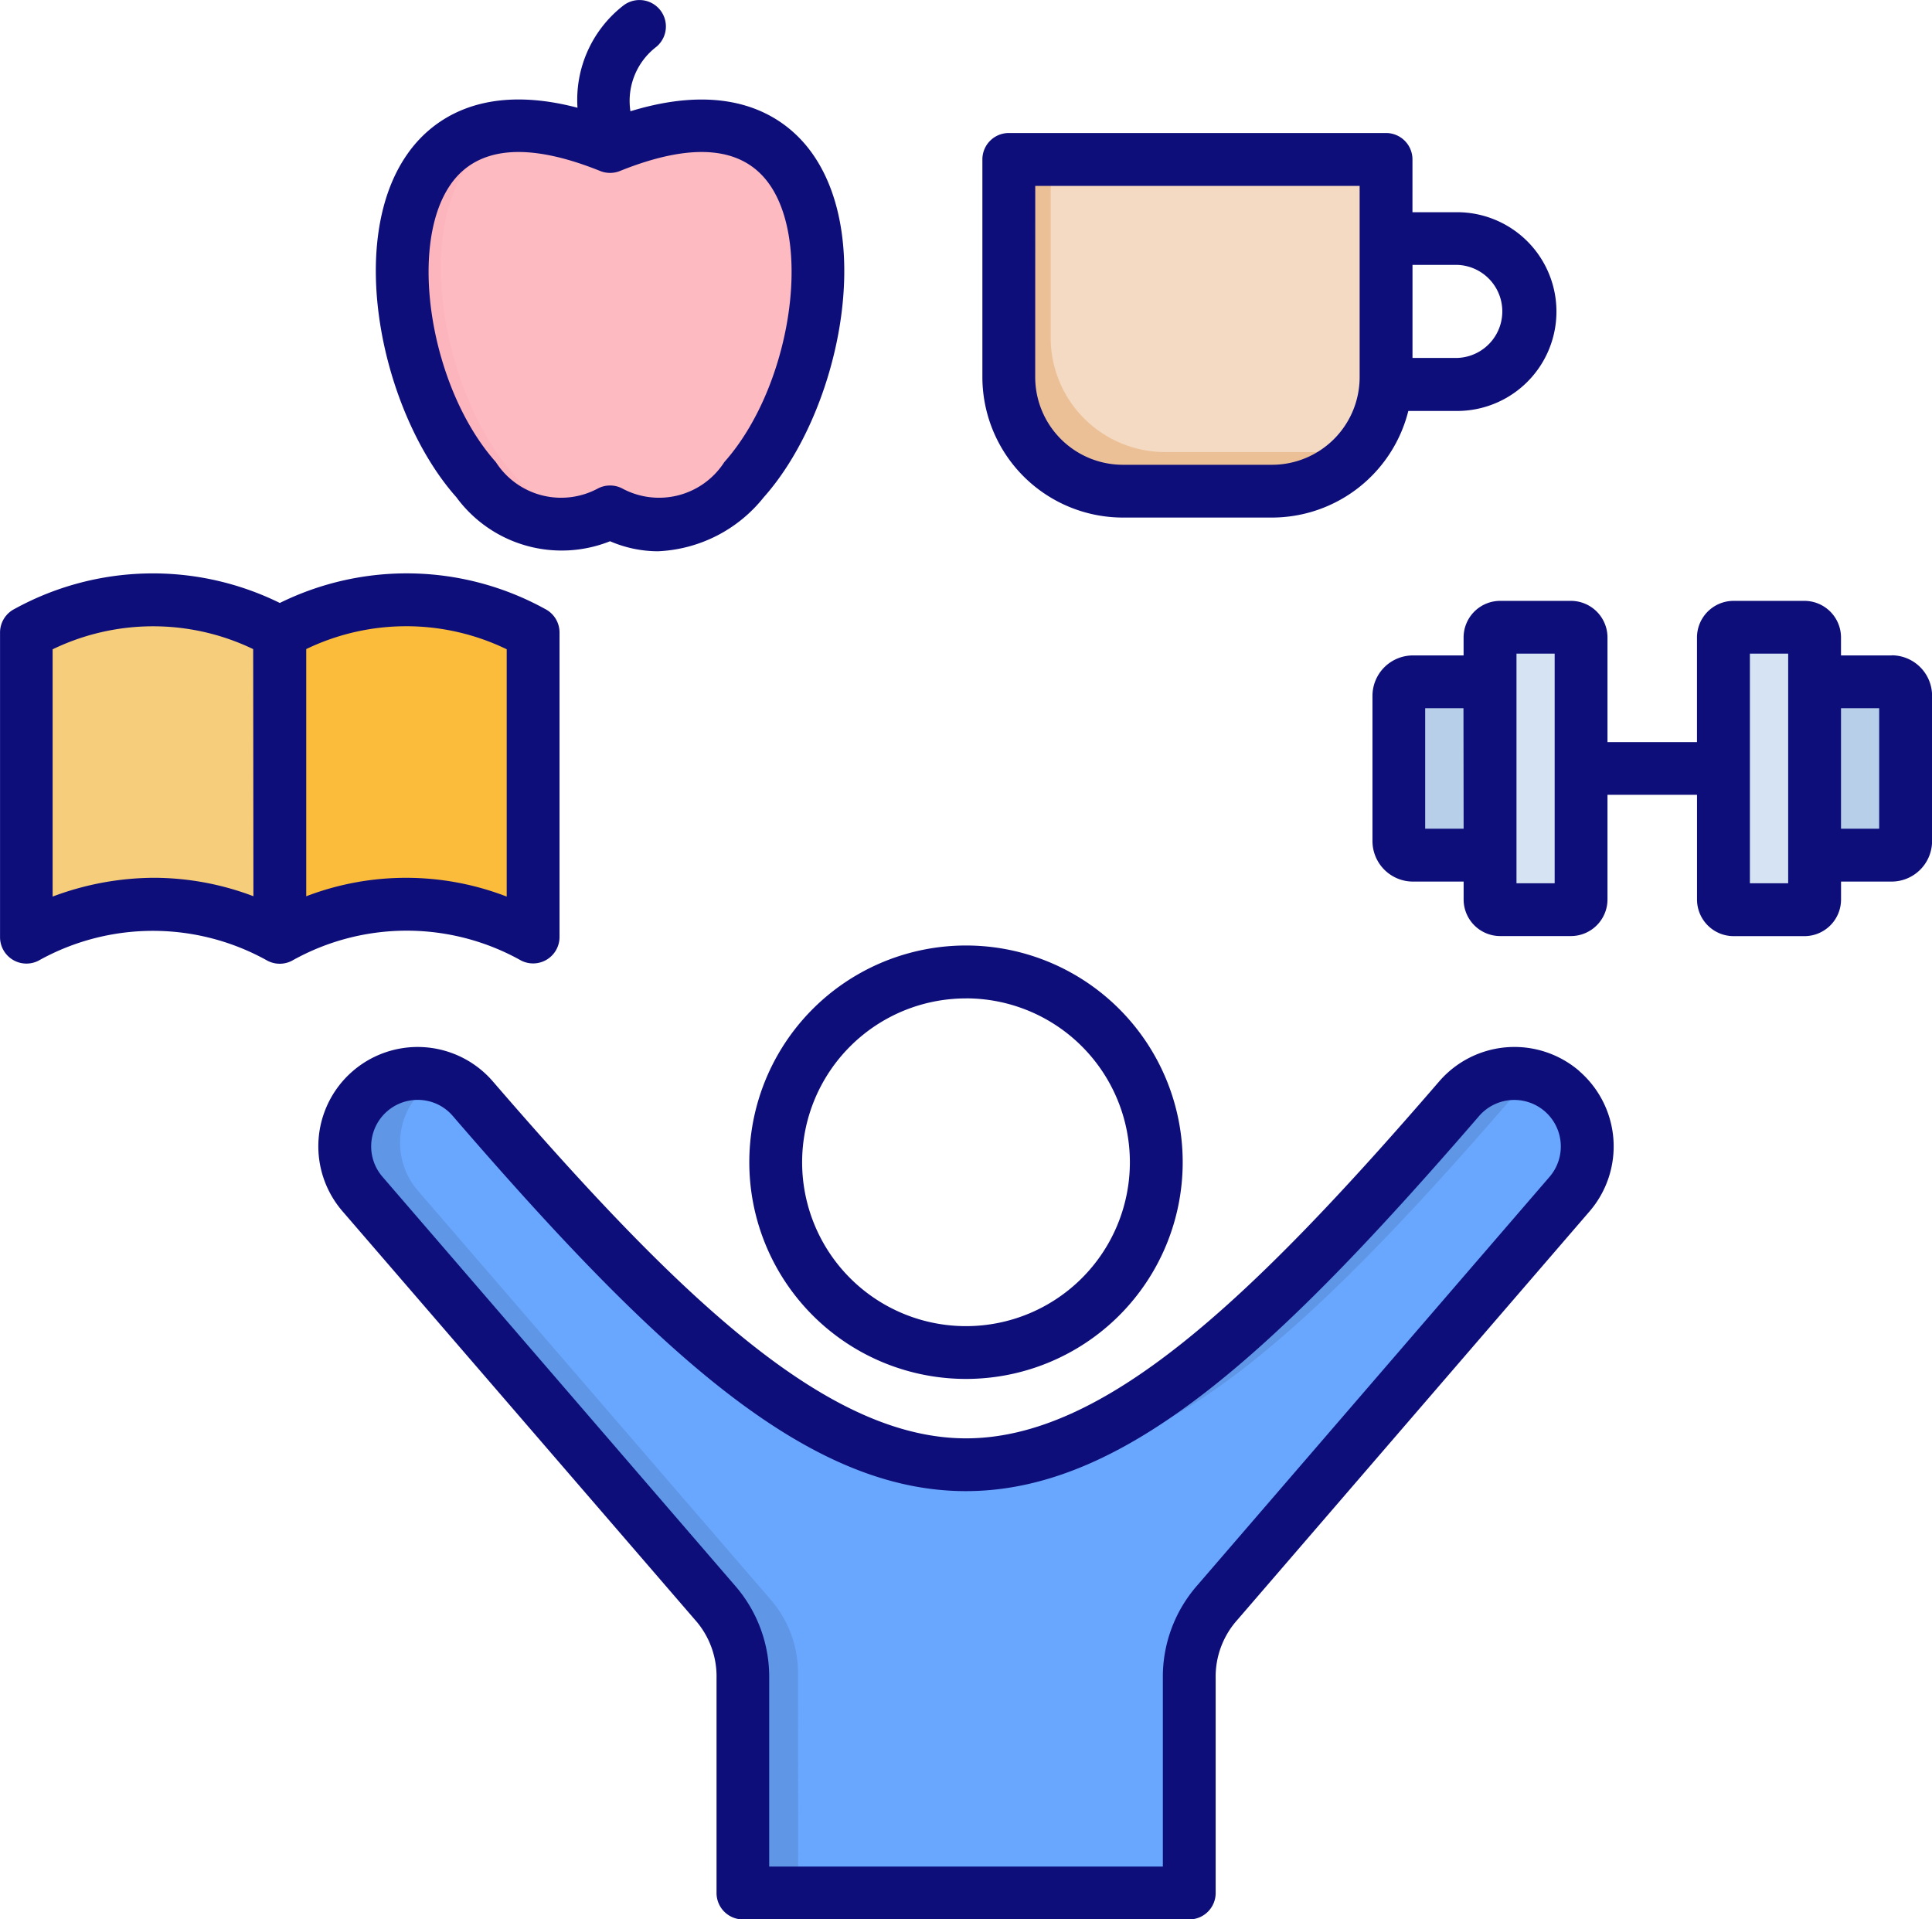
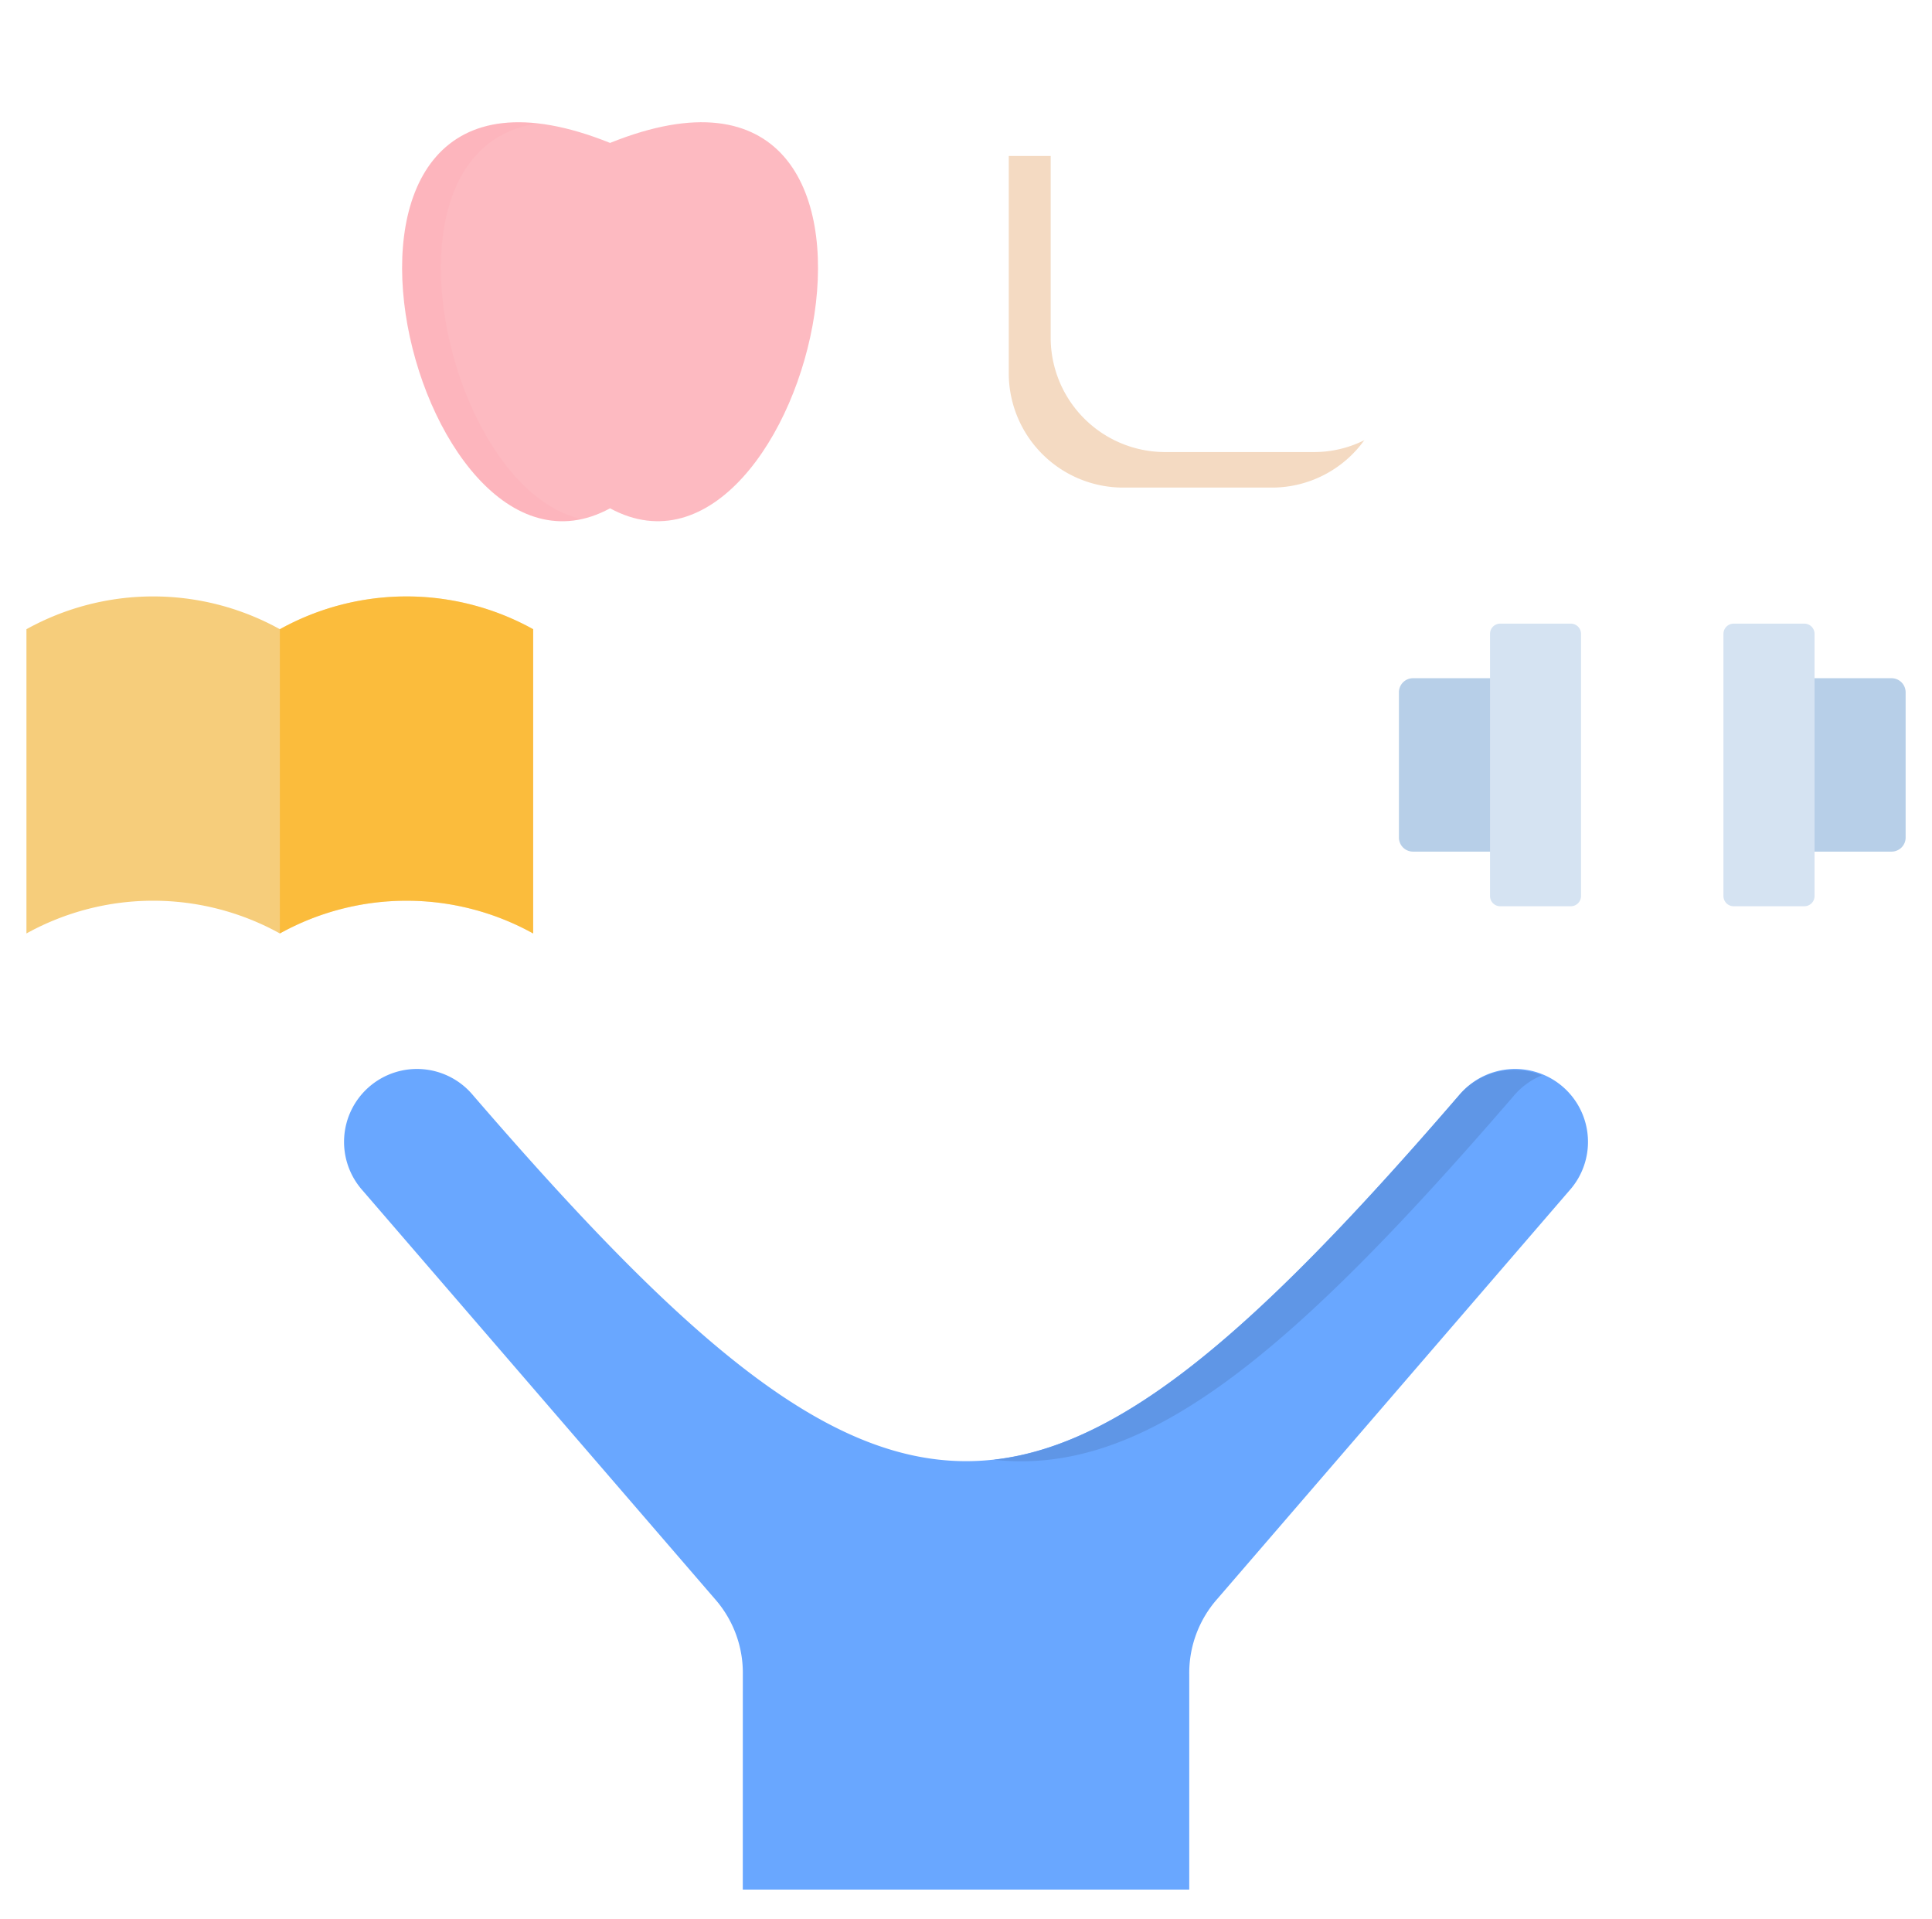
<svg xmlns="http://www.w3.org/2000/svg" width="48.938" height="48.615" viewBox="0 0 48.938 48.615">
  <g id="Group_40986" data-name="Group 40986" transform="translate(0 -1.691)">
    <g id="Group_40985" data-name="Group 40985" transform="translate(0.67 4.787)">
      <path id="Path_4151" data-name="Path 4151" d="M101.441,305.946H112.75V300.5a2.832,2.832,0,0,1,.715-1.921l8.917-10.342a1.847,1.847,0,1,0-2.793-2.417c-10.659,12.36-14.314,12.374-24.987,0a1.847,1.847,0,1,0-2.793,2.417l8.92,10.342a2.83,2.83,0,0,1,.713,1.921Z" transform="translate(-83.296 -261.182)" fill="#69a7ff" fill-rule="evenodd" />
      <path id="Path_4153" data-name="Path 4153" d="M371.073,181.4h2.474a.357.357,0,0,1,.355.358v3.679a.356.356,0,0,1-.355.355h-2.474a.356.356,0,0,1-.355-.355v-3.679a.357.357,0,0,1,.355-.358Z" transform="translate(-335.953 -167.318)" fill="#b7cfe8" fill-rule="evenodd" />
      <path id="Path_4154" data-name="Path 4154" d="M395.126,166.945h1.791a.259.259,0,0,1,.257.257v6.641a.26.26,0,0,1-.257.26h-1.791a.258.258,0,0,1-.257-.26V167.2A.257.257,0,0,1,395.126,166.945Z" transform="translate(-357.796 -154.245)" fill="#d5e3f2" fill-rule="evenodd" />
      <path id="Path_4155" data-name="Path 4155" d="M474.517,181.4h-2.471a.357.357,0,0,0-.358.358v3.679a.357.357,0,0,0,.358.355h2.471a.356.356,0,0,0,.355-.355v-3.679a.357.357,0,0,0-.355-.358Z" transform="translate(-427.272 -167.318)" fill="#b7cfe8" fill-rule="evenodd" />
      <path id="Path_4156" data-name="Path 4156" d="M458.772,166.945h-1.791a.26.26,0,0,0-.26.257v6.641a.26.26,0,0,0,.26.26h1.791a.259.259,0,0,0,.257-.26V167.2A.259.259,0,0,0,458.772,166.945Z" transform="translate(-413.736 -154.245)" fill="#d5e3f2" fill-rule="evenodd" />
      <path id="Path_4157" data-name="Path 4157" d="M13.424,160.562a6.613,6.613,0,0,1,6.416,0v7.706a6.621,6.621,0,0,0-6.416,0,6.626,6.626,0,0,0-6.419,0v-7.706A6.618,6.618,0,0,1,13.424,160.562Z" transform="translate(-7.005 -147.721)" fill="#ed9e00" fill-rule="evenodd" opacity="0.519" />
      <path id="Path_4158" data-name="Path 4158" d="M74.157,160.562a6.613,6.613,0,0,1,6.416,0v7.706a6.621,6.621,0,0,0-6.416,0Z" transform="translate(-67.738 -147.721)" fill="#ffab02" fill-rule="evenodd" opacity="0.519" />
      <path id="Path_4159" data-name="Path 4159" d="M111.82,43.857c-5.053,2.747-8.754-12.78,0-9.255C120.574,31.076,116.873,46.6,111.82,43.857Z" transform="translate(-97.037 -34.078)" fill="#fb4455" fill-rule="evenodd" opacity="0.364" />
-       <path id="Path_4160" data-name="Path 4160" d="M267.339,43.014H276.9v5.514a2.9,2.9,0,0,1-2.888,2.885h-3.78a2.9,2.9,0,0,1-2.888-2.885Z" transform="translate(-242.455 -42.16)" fill="#d88232" fill-rule="evenodd" opacity="0.3" />
-       <path id="Path_4162" data-name="Path 4162" d="M102.852,300.5a2.83,2.83,0,0,0-.713-1.921L93.22,288.241a1.851,1.851,0,0,1,.7-2.918,1.9,1.9,0,0,0-.566-.133,1.848,1.848,0,0,0-1.531,3.051l8.92,10.342a2.83,2.83,0,0,1,.713,1.921v5.443h1.4Z" transform="translate(-83.309 -261.184)" fill="#5f96e6" fill-rule="evenodd" />
      <path id="Path_4163" data-name="Path 4163" d="M263.342,295.065c3.823.428,7.513-2.653,13.19-9.237a1.829,1.829,0,0,1,.7-.5,1.886,1.886,0,0,0-.832-.133,1.847,1.847,0,0,0-1.265.634c-4.983,5.782-8.437,8.86-11.792,9.237Z" transform="translate(-238.841 -261.188)" fill="#5f96e6" fill-rule="evenodd" />
      <path id="Path_4164" data-name="Path 4164" d="M111.1,44.129c-3.455-.77-5.4-9.437-1.095-10.022C103.976,33.4,106.818,45.075,111.1,44.129Z" transform="translate(-97.037 -34.077)" fill="#e82e41" fill-rule="evenodd" opacity="0.035" />
      <path id="Path_4165" data-name="Path 4165" d="M268.4,47.628V43.014h-1.062v5.514a2.9,2.9,0,0,0,2.888,2.886h3.78a2.884,2.884,0,0,0,2.338-1.2,2.846,2.846,0,0,1-1.276.3h-3.78A2.9,2.9,0,0,1,268.4,47.628Z" transform="translate(-242.456 -42.16)" fill="#d88232" fill-rule="evenodd" opacity="0.3" />
    </g>
-     <path id="Path_4166" data-name="Path 4166" d="M18.98,31.129a5.489,5.489,0,1,0,5.489-5.49,5.489,5.489,0,0,0-5.489,5.49Zm5.489-4.151a4.151,4.151,0,1,1-4.151,4.151A4.151,4.151,0,0,1,24.469,26.979ZM40.006,28.82a2.519,2.519,0,0,0-3.55.26c-4.815,5.582-8.5,9.042-11.985,9.042S17.3,34.662,12.483,29.08a2.516,2.516,0,1,0-3.807,3.291L17.6,42.713a2.154,2.154,0,0,1,.55,1.484v5.441a.669.669,0,0,0,.669.669H30.124a.669.669,0,0,0,.669-.669V44.2a2.156,2.156,0,0,1,.553-1.484l8.917-10.342a2.522,2.522,0,0,0-.257-3.551ZM39.249,31.5,30.333,41.839a3.515,3.515,0,0,0-.878,2.358v4.771H19.484V44.2a3.514,3.514,0,0,0-.875-2.358L9.691,31.5a1.178,1.178,0,0,1,.974-1.948,1.163,1.163,0,0,1,.8.4c5.193,6.021,8.985,9.507,13,9.507s7.806-3.486,13-9.5A1.178,1.178,0,0,1,39.249,31.5Zm8.665-13.208H46.633v-.455a.928.928,0,0,0-.927-.927H43.912a.928.928,0,0,0-.927.927v2.65H40.718v-2.65a.928.928,0,0,0-.927-.927H38a.928.928,0,0,0-.927.927v.455H35.789a1.025,1.025,0,0,0-1.024,1.024v3.68A1.027,1.027,0,0,0,35.79,24.02h1.284v.455A.927.927,0,0,0,38,25.4h1.791a.928.928,0,0,0,.927-.927V21.822h2.268v2.653a.928.928,0,0,0,.927.927h1.794a.928.928,0,0,0,.927-.927V24.02h1.282a1.027,1.027,0,0,0,1.024-1.027v-3.68a1.025,1.025,0,0,0-1.024-1.024ZM37.074,22.681H36.1V19.628h.97Zm2.306,1.382h-.967V18.246h.967Zm5.915,0h-.97V18.246h.97ZM47.6,22.681h-.967V19.628H47.6ZM28.442,14.8h3.779a3.563,3.563,0,0,0,3.452-2.7h1.235a2.517,2.517,0,0,0,0-5.034h-1.13V5.729a.669.669,0,0,0-.669-.669H25.553a.669.669,0,0,0-.669.669v5.513A3.562,3.562,0,0,0,28.441,14.8ZM35.779,8.4h1.13a1.179,1.179,0,0,1,0,2.357h-1.13ZM26.223,6.4H34.44v4.844a2.221,2.221,0,0,1-2.219,2.219h-3.78a2.222,2.222,0,0,1-2.219-2.219Zm-10.77,9a3.082,3.082,0,0,0,1.21.254,3.625,3.625,0,0,0,2.683-1.368c1.862-2.089,2.829-6.433,1.238-8.695-.56-.8-1.878-1.92-4.615-1.082a1.722,1.722,0,0,1,.65-1.627.669.669,0,1,0-.842-1.041,3.024,3.024,0,0,0-1.149,2.579c-2.529-.665-3.769.4-4.307,1.17C8.73,7.851,9.7,12.195,11.559,14.284A3.308,3.308,0,0,0,15.452,15.4Zm-4.037-9.04c.678-.964,1.952-1.077,3.787-.338a.67.67,0,0,0,.5,0c1.835-.739,3.109-.626,3.787.338,1.1,1.562.511,5.178-1.143,7.035a1.965,1.965,0,0,1-2.574.674.669.669,0,0,0-.639,0,1.965,1.965,0,0,1-2.574-.674c-1.654-1.857-2.242-5.473-1.143-7.035ZM13.2,26.02a.669.669,0,0,0,.973-.6V17.715a.669.669,0,0,0-.366-.6,7.265,7.265,0,0,0-6.719-.152,7.275,7.275,0,0,0-6.721.152.669.669,0,0,0-.366.6v7.709a.669.669,0,0,0,.973.6,5.94,5.94,0,0,1,5.8,0,.669.669,0,0,0,.623,0A5.929,5.929,0,0,1,13.2,26.02ZM6.419,24.391A7.139,7.139,0,0,0,3.9,23.924a7.364,7.364,0,0,0-2.567.476V18.137a5.847,5.847,0,0,1,5.08-.005Zm1.338-6.26a5.838,5.838,0,0,1,5.078.005V24.4a7.074,7.074,0,0,0-5.078-.008Z" transform="translate(0 0)" fill="#0e0e7b" />
  </g>
</svg>